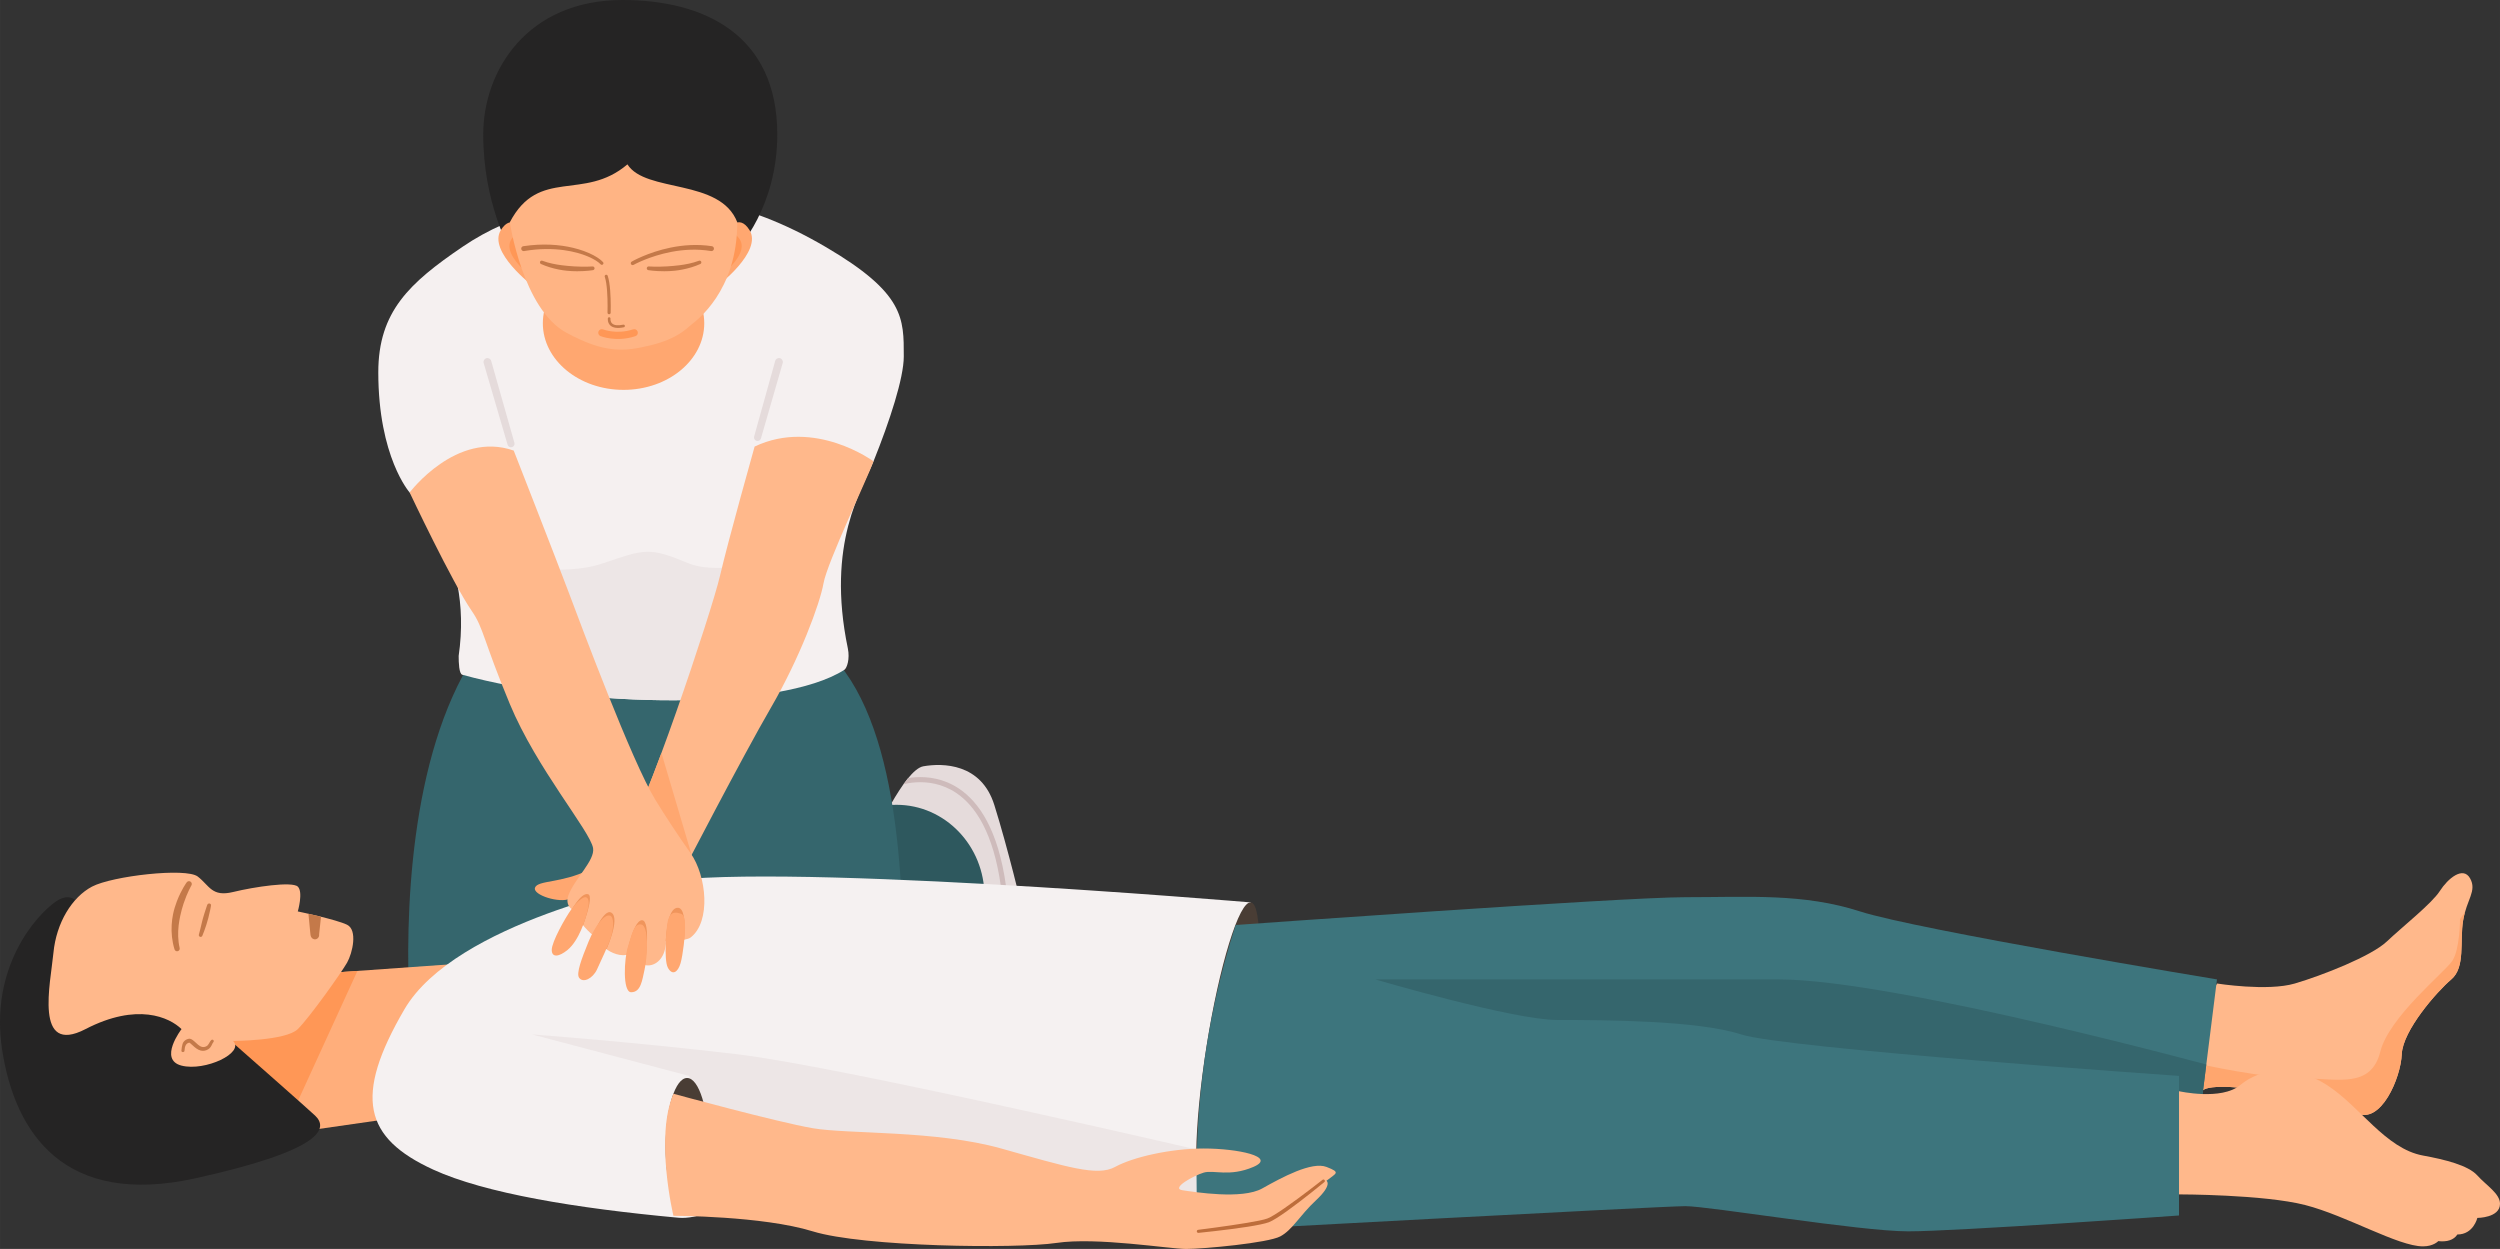
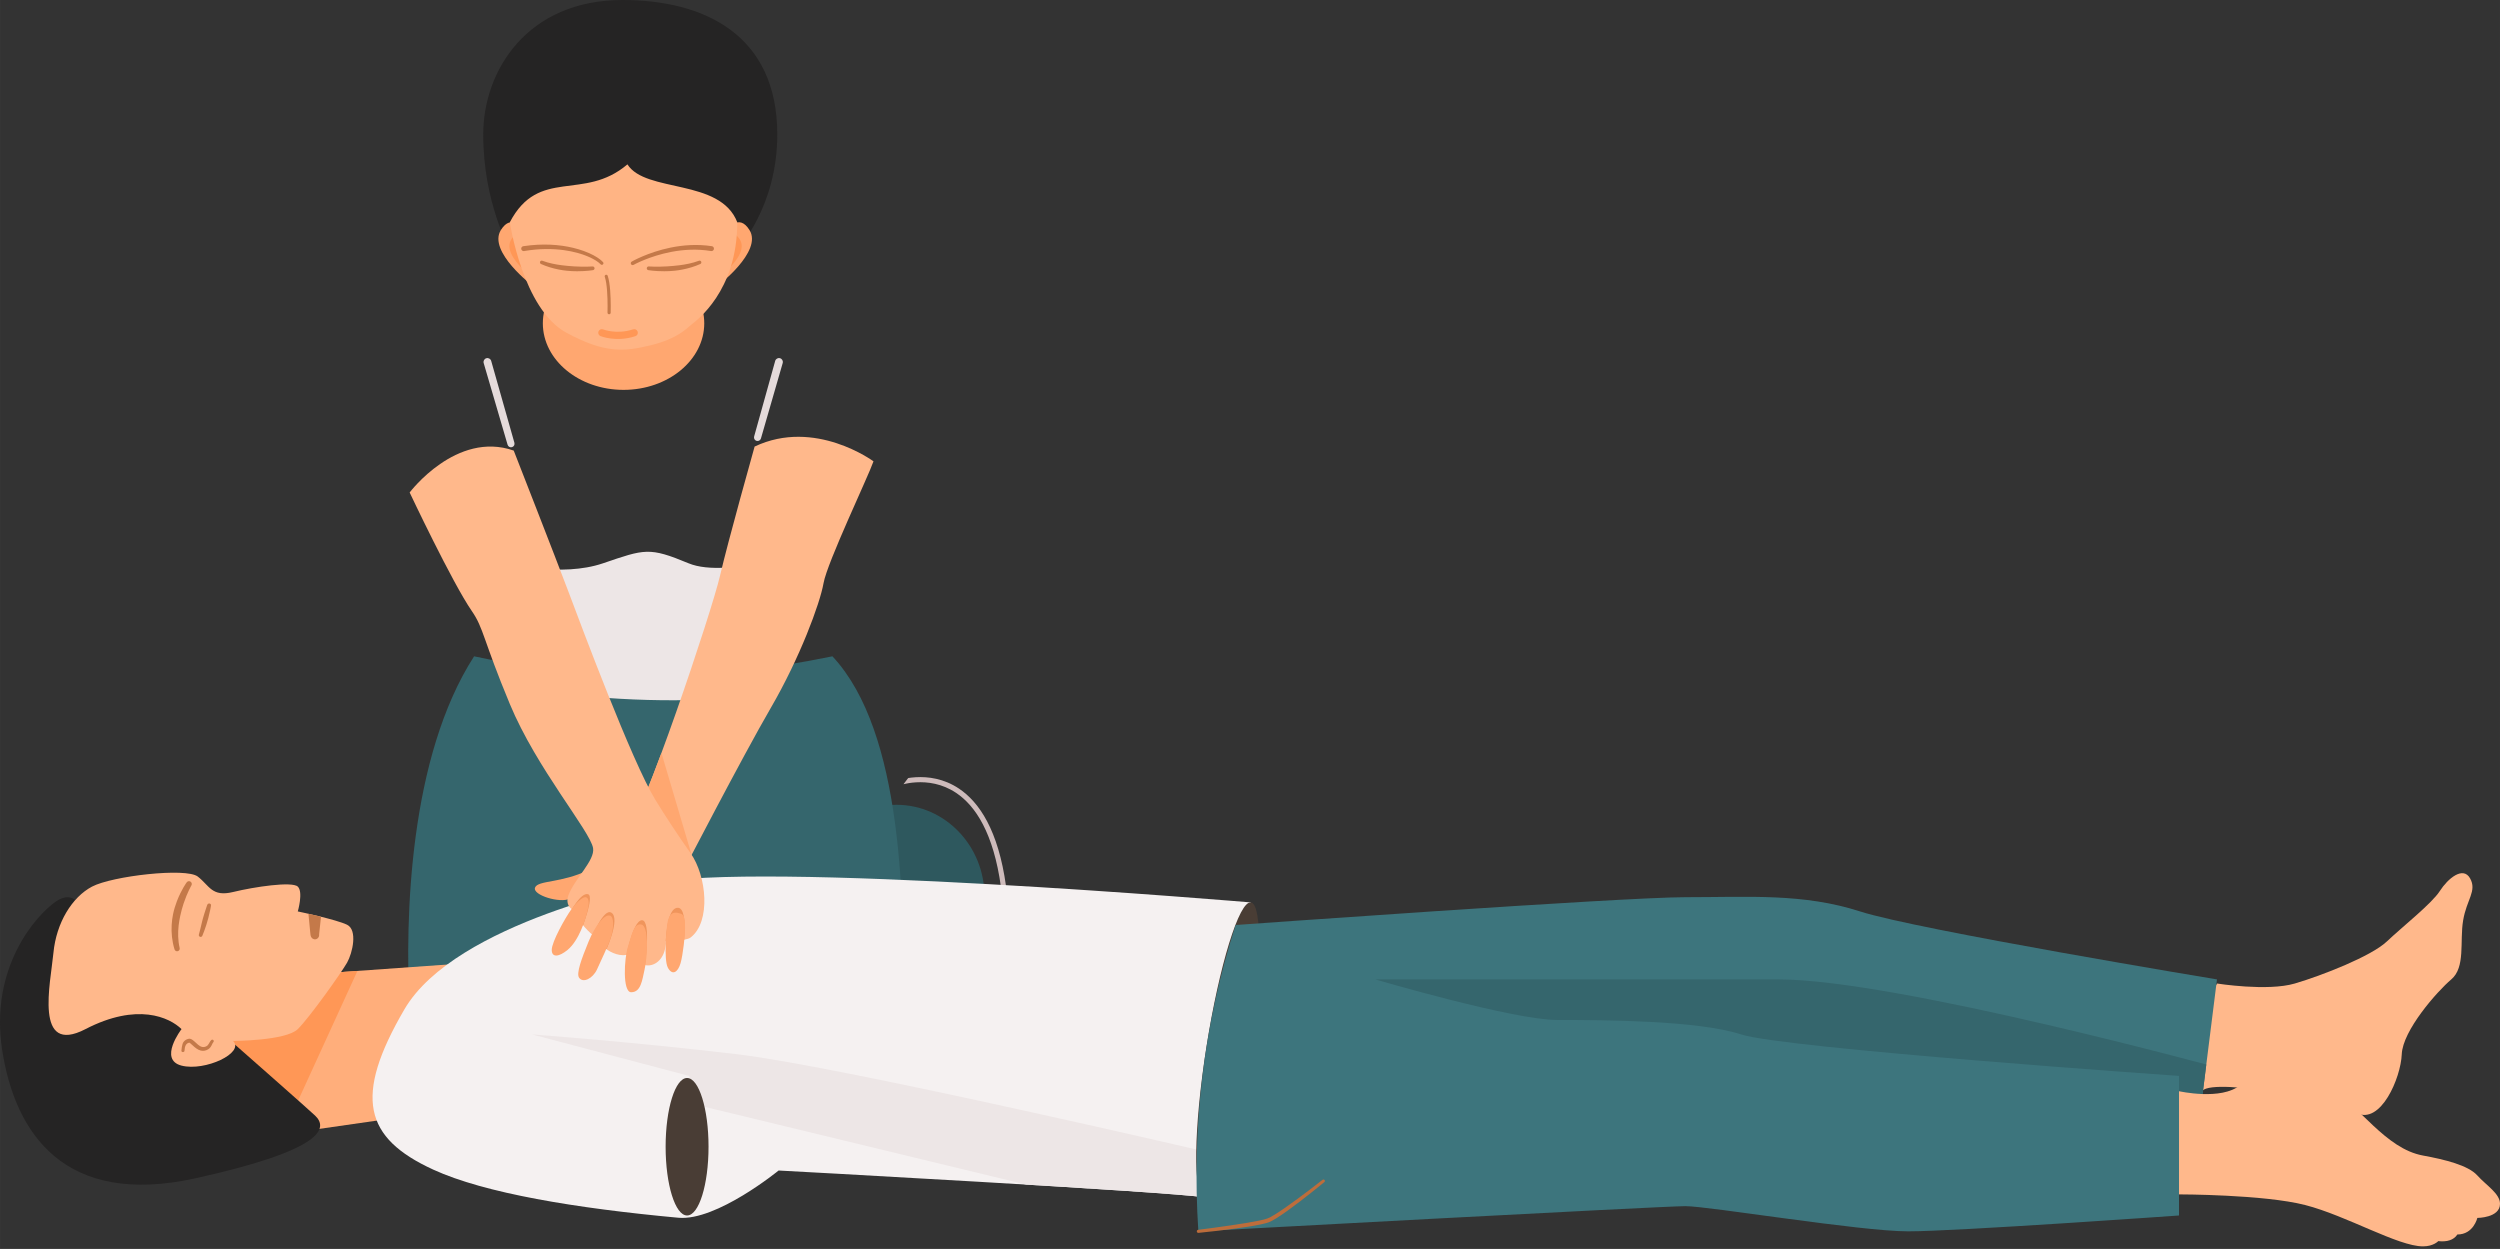
<svg xmlns="http://www.w3.org/2000/svg" id="a" width="1306.86mm" height="652.88mm" viewBox="0 0 3704.48 1850.69">
  <rect x="0" y="0" width="3704.48" height="1850.69" fill="#333333" stroke="none" />
  <defs>
    <style>.p{fill:#f0955c;}.p,.q,.r,.s,.t,.u,.v,.w,.x,.y,.z,.aa,.ab,.ac,.ad,.ae,.af,.ag,.ah,.ai,.aj{stroke-width:0px;}.p,.q,.r,.t,.u,.v,.w,.x,.y,.z,.aa,.ab,.ad,.ae,.af,.ag,.ah,.ai,.aj{fill-rule:evenodd;}.q{fill:#ffa66e;}.r{fill:#f5f0f0;}.s{clip-path:url(#e);}.s,.ac{clip-rule:evenodd;fill:none;}.t{fill:#493d35;}.u{fill:#bd6d3b;}.v{fill:#ffb88b;}.w{fill:#252424;}.x{fill:#35666d;}.y{fill:#c47949;}.z{fill:#ffb484;}.aa{fill:#2e585e;}.ab{fill:#cebbbb;}.ad{fill:#f5f1f1;}.ae{fill:#e5dbdb;}.af{fill:#ffae7b;}.ag{fill:#ede6e6;}.ak{clip-path:url(#n);}.al{clip-path:url(#k);}.am{clip-path:url(#l);}.an{clip-path:url(#o);}.ao{clip-path:url(#i);}.ap{clip-path:url(#h);}.aq{clip-path:url(#m);}.ar{clip-path:url(#j);}.as{clip-path:url(#g);}.at{clip-path:url(#f);}.au{clip-path:url(#d);}.av{clip-path:url(#b);}.aw{clip-path:url(#c);}.ah{fill:#ffa770;}.ai{fill:#ff9756;}.aj{fill:#3d757d;}</style>
    <clipPath id="b">
      <path class="ac" d="M1294.34,1242.48s45.45-102.02,73.83-106.99c28.38-4.97,85.7-4.82,105.18,57.27,20.24,64.51,41.33,153.3,41.33,153.3h-220.34v-103.58h0Z" />
    </clipPath>
    <clipPath id="c">
      <path class="ac" d="M928.75,293.29c-78.43,3.98-165.62,19.48-243.68,72.62-78.06,53.14-124.52,95.61-124.52,185.76,0,125.75,46.46,178.12,46.46,178.12,0,0,95.51,83.65,72.62,242.15,0,10.32.57,26.57,5.45,27.91,180.81,49.86,471.11,53.34,565.99-7.26,3.9-2.49,8.52-16.03,5.23-31.89-32.45-156.2,21.19-235.16,38.05-277.07,24.08-59.85,44.86-123.41,44.86-155.52,0-56.48,1.3-93.63-115.74-162.2-126.56-74.14-216.26-76.6-294.7-72.62h0Z" />
    </clipPath>
    <clipPath id="e">
      <path class="ac" d="M923.96,380.41c66,0,119.59,44.2,119.59,98.65s-53.59,98.65-119.59,98.65-119.59-44.2-119.59-98.65,53.59-98.65,119.59-98.65h0Z" />
    </clipPath>
    <clipPath id="d">
      <path class="s" d="M928.75,293.29c-78.43,3.98-165.62,19.48-243.68,72.62-78.06,53.14-124.52,95.61-124.52,185.76,0,125.75,46.46,178.12,46.46,178.12,0,0,95.51,83.65,72.62,242.15,0,10.32.57,26.57,5.45,27.91,180.81,49.86,471.11,53.34,565.99-7.26,3.9-2.49,8.52-16.03,5.23-31.89-32.45-156.2,21.19-235.16,38.05-277.07,24.08-59.85,44.86-123.41,44.86-155.52,0-56.48,1.3-93.63-115.74-162.2-126.56-74.14-216.26-76.6-294.7-72.62h0Z" />
    </clipPath>
    <clipPath id="f">
      <path class="ac" d="M928.75,293.29c-78.43,3.98-165.62,19.48-243.68,72.62-78.06,53.14-124.52,95.61-124.52,185.76,0,125.75,46.46,178.12,46.46,178.12,0,0,95.51,83.65,72.62,242.15,0,10.32.57,26.57,5.45,27.91,180.81,49.86,471.11,53.34,565.99-7.26,3.9-2.49,8.52-16.03,5.23-31.89-32.45-156.2,21.19-235.16,38.05-277.07,24.08-59.85,44.86-123.41,44.86-155.52,0-56.48,1.3-93.63-115.74-162.2-126.56-74.14-216.26-76.6-294.7-72.62h0Z" />
    </clipPath>
    <clipPath id="g">
      <path class="ac" d="M929.71,243.54c-64.88,55.37-131.04,3.59-174.26,85.78,0,0,19.04,128.84,83.94,163.76,56.26,30.27,84.59,28.55,125.56,18.34,38.57-9.61,51.53-23.79,59.78-30.6,6.94-5.74,67.76-49,67.76-151.49-25.4-65.47-135.73-42.98-162.77-85.78h0Z" />
    </clipPath>
    <clipPath id="h">
      <polygon class="ac" points="311.14 1454.22 701.87 1426.45 639.92 1648.76 271.28 1701.84 311.14 1454.22 311.14 1454.22" />
    </clipPath>
    <clipPath id="i">
      <path class="ac" d="M136.36,1313.77c-29.66,15.7-52.95,53.49-57.21,98.26-4.26,44.77-29.06,152.58,47.52,112.9,76.58-39.67,124.32-17.54,142.3,0,0,0-34.73,45.16,0,54.09,34.73,8.92,94.03-19.01,76.38-36.55,0,0,78.31-.19,95.9-17.54,17.59-17.35,64.88-84.07,73.05-98.49,8.16-14.42,15.83-48.37,0-56.16-15.83-7.8-73.05-19.73-73.05-19.73,0,0,8.38-28.78,0-36.79s-64.36.32-95.9,8.01c-31.54,7.68-34.84-9.37-52.29-22.89-17.45-13.53-127.03-.81-156.69,14.88h0Z" />
    </clipPath>
    <clipPath id="j">
-       <path class="ac" d="M3285.11,1457.37s74.84,11.91,115.31,0c40.47-11.91,113.37-40.46,136.36-62.27,22.99-21.81,66.55-56.07,78.53-74.77,11.98-18.7,34.55-37.41,44.9-18.7,10.35,18.7-5.09,30.92-10.35,62.2-5.26,31.28,3.75,69.37-17.6,87.47-21.35,18.11-71.93,75.72-73.34,110.89-1.41,35.17-31.21,104.77-67.02,87.11-43.24-21.33-232.87-56.29-230.23-28.6,0,0-11.08-101.06,23.44-163.33h0Z" />
-     </clipPath>
+       </clipPath>
    <clipPath id="k">
      <path class="ac" d="M965.05,1309.62s-290.03,56.27-365.78,186c-75.75,129.73-59.59,190.57,42.64,237.49,76.34,35.04,211.37,57.32,363.32,71.34,56.55,5.22,148.48-69.98,148.48-69.98,0,0,573.08,30.81,632.45,39.85,0,0,8.65-370.46,67.43-437.1,0,0-740.36-63.01-888.55-27.6h0Z" />
    </clipPath>
    <clipPath id="l">
      <path class="ac" d="M1118.17,661.71s-39.38,139.97-51.38,191.91c-12,51.93-113.15,355.17-142.83,390.25l84.72,53.93s91.04-175.78,133.7-249.21c42.67-73.43,72.64-154.1,77.96-184.54,5.32-30.44,66.49-158.52,73.99-180.43,0,0-86.79-64.31-176.17-21.91h0Z" />
    </clipPath>
    <clipPath id="m">
      <path class="ac" d="M607.01,729.78s69.16-91.98,154.23-62.1c0,0,62.51,159.73,81.04,209.01,18.53,49.29,93.95,251.56,128.81,308.48,13.68,22.34,32.9,51.76,52.27,79.17,23.64,33.46,30.48,101.27,0,124.84-6.99,5.4-36.74,5.53-36.74,5.53,0,46.45-51.04,46.24-44.93,8.37-11.03,28.78-59.82,0-52.46-13.91-5.24,5.39-23.97-15.99-28.74-22.37-5.9-7.89,0-18.99,0-18.99-13.04,5.3-23.7-6.62-18.2-21.25,9.33-24.82,39.59-51.65,36.52-69.83-4.27-25.28-83.54-117.76-123.36-213.51-39.82-95.74-38.6-112.11-56.26-137.68-29.09-42.1-92.17-175.77-92.17-175.77h0Z" />
    </clipPath>
    <clipPath id="n">
      <path class="ac" d="M1830.94,1370.69s572.03-41.22,666.4-41.22,174.19-6.16,259.04,21.13c84.85,27.29,528.72,100.69,528.72,100.69l-21.25,169.41-35.01,42.19v138.22s-330.1,23.49-401.28,23.49-295.45-37.32-330.22-37.32-721.64,37.32-721.64,37.32c-9.97-154,7.36-305.41,55.24-453.91h0Z" />
    </clipPath>
    <clipPath id="o">
      <path class="ac" d="M997.87,1801.56s-27.8-116.15,0-180.86c0,0,153.46,42,206.44,51.08,52.98,9.08,182.14,2.75,279.32,30.06,97.18,27.31,142.4,41.8,168.68,27.31,26.28-14.49,81.96-27.31,131.5-27.31s108.95,12.12,73.41,27.31c-35.54,15.19-58.6,4.08-73.41,8.39-14.81,4.31-49.63,23.52-31.59,26.17,18.04,2.65,88.36,14.04,118.08-2.65,29.73-16.69,73.51-40.29,95.3-31.9,21.78,8.39,14.35,9.07,0,20.49,0,0,9.3,5.71-15.43,28.82-24.73,23.11-34.9,43.9-52.99,53.6-18.08,9.7-113.37,18.64-139.63,18.64-24.68,0-132.74-17.86-192.11-8.93-59.37,8.93-286.59,5.88-361.14-17.16-74.54-23.04-206.44-23.04-206.44-23.04h0Z" />
    </clipPath>
  </defs>
-   <path class="ae" d="M1294.34,1242.48s45.45-102.02,73.83-106.99c28.38-4.97,85.7-4.82,105.18,57.27,20.24,64.51,41.33,153.3,41.33,153.3h-220.34v-103.58h0Z" />
  <g class="av">
    <path class="aa" d="M1328.39,1192.55c71.98,0,130.42,60.83,130.42,135.75s-58.44,135.75-130.42,135.75-130.42-60.83-130.42-135.75,58.44-135.75,130.42-135.75h0Z" />
    <path class="ab" d="M1329.79,1164.66c-1.96.77-4.17-.19-4.95-2.14-.77-1.96.18-4.17,2.14-4.95,0,0,48.78-19.35,94.12,11.05,29.67,19.89,58.16,61.32,69.65,144.65.29,2.08-1.17,4.01-3.25,4.3-2.08.29-4.01-1.17-4.3-3.26-11.05-80.11-37.82-120.24-66.34-139.36-41.95-28.12-87.07-10.3-87.07-10.3h0Z" />
  </g>
  <path class="x" d="M607.01,1495.91c-7.46-138.65,0-374.99,95.5-523.38,183.38,40.01,339.7,39.06,530.97,0,105.72,113.06,105.72,366.59,105.72,523.38h-732.18Z" />
-   <path class="r" d="M928.75,293.29c-78.43,3.98-165.62,19.48-243.68,72.62-78.06,53.14-124.52,95.61-124.52,185.76,0,125.75,46.46,178.12,46.46,178.12,0,0,95.51,83.65,72.62,242.15,0,10.32.57,26.57,5.45,27.91,180.81,49.86,471.11,53.34,565.99-7.26,3.9-2.49,8.52-16.03,5.23-31.89-32.45-156.2,21.19-235.16,38.05-277.07,24.08-59.85,44.86-123.41,44.86-155.52,0-56.48,1.3-93.63-115.74-162.2-126.56-74.14-216.26-76.6-294.7-72.62h0Z" />
+   <path class="r" d="M928.75,293.29h0Z" />
  <g class="aw">
    <path class="ah" d="M923.96,380.41c66,0,119.59,44.2,119.59,98.65s-53.59,98.65-119.59,98.65-119.59-44.2-119.59-98.65,53.59-98.65,119.59-98.65h0Z" />
  </g>
  <g class="au">
    <path class="ai" d="M924.46,346.67c59.1,0,107.09,44.2,107.09,98.65s-47.98,98.65-107.09,98.65-107.09-44.2-107.09-98.65,47.98-98.65,107.09-98.65h0Z" />
  </g>
  <g class="at">
    <path class="ag" d="M752.64,834.68s78.95,21.12,140.91,0c61.95-21.11,68.3-24.33,126.75,0,58.44,24.33,193.67-24.33,193.67-24.33l-104.82,229.35h-307.48l-49.03-205.02h0Z" />
  </g>
  <path class="w" d="M755.44,369.42s-39.41-68.68-39.41-170.09C716.03,104.44,781.56,0,922.39,0c120.26,0,229.38,50.87,229.38,199.33,0,108.57-59.29,170.09-59.29,170.09h-337.04Z" />
  <path class="ah" d="M789.89,423.99s-67.61-51.24-47.71-83.11c16.22-26,32.54,0,32.54,0l15.17,83.11h0Z" />
  <path class="ah" d="M1062.89,423.99s67.61-51.24,47.71-83.11c-16.22-26-32.55,0-32.55,0l-15.17,83.11h0Z" />
  <path class="ai" d="M806.2,423.99s-67.61-43.45-47.71-70.48c16.22-22.04,32.55,0,32.55,0l15.17,70.48h0Z" />
  <path class="ai" d="M1047.7,423.99s67.61-43.45,47.71-70.48c-16.22-22.04-32.54,0-32.54,0l-15.17,70.48h0Z" />
  <path class="z" d="M929.71,243.54c-64.88,55.37-131.04,3.59-174.26,85.78,0,0,19.04,128.84,83.94,163.76,56.26,30.27,84.59,28.55,125.56,18.34,38.57-9.61,51.53-23.79,59.78-30.6,6.94-5.74,67.76-49,67.76-151.49-25.4-65.47-135.73-42.98-162.77-85.78h0Z" />
  <g class="as">
    <path class="ai" d="M889.78,498.02c-2.73-1.11-4.04-4.23-2.93-6.95,1.11-2.73,4.23-4.04,6.95-2.93,0,0,19.83,7.95,44.36-.13,2.8-.92,5.81.6,6.74,3.4.92,2.8-.6,5.81-3.4,6.74-28.6,9.42-51.72-.13-51.72-.13h0Z" />
-     <path class="y" d="M900.69,471.77c.15-1.08,1.15-1.84,2.23-1.69,1.08.15,1.84,1.15,1.69,2.23,0,0-.64,4.61,2.93,7.43,2.68,2.13,7.5,3.14,16.01,1.34,1.07-.23,2.12.46,2.35,1.53.23,1.07-.46,2.12-1.53,2.35-10.28,2.17-16.05.46-19.29-2.11-5.32-4.21-4.39-11.08-4.39-11.08h0Z" />
    <path class="y" d="M960.82,400.36c-1.53-.19-2.62-1.58-2.43-3.11.19-1.53,1.58-2.62,3.11-2.43,0,0,11.43.89,27.08-.1,2.87-.18,5.88-.41,9-.69,2.91-.26,5.91-.57,8.96-.95,9.54-1.19,19.62-3.14,29.12-6.7,1.34-.55,2.87.1,3.42,1.43.55,1.34-.09,2.87-1.43,3.42-8.48,3.78-17.46,6.43-26.22,8.15-3.94.78-7.84,1.37-11.61,1.77-5.55.58-10.83.79-15.6.79-13.82.02-23.39-1.59-23.39-1.59h0Z" />
    <path class="y" d="M877.87,394.82c1.53-.19,2.92.9,3.11,2.43.19,1.53-.9,2.92-2.43,3.11,0,0-9.57,1.6-23.39,1.59-4.77,0-10.05-.21-15.6-.79-3.78-.4-7.67-.99-11.62-1.77-8.76-1.72-17.74-4.37-26.22-8.15-1.34-.55-1.98-2.08-1.43-3.42.55-1.34,2.08-1.98,3.42-1.43,9.51,3.56,19.58,5.5,29.12,6.7,3.06.38,6.05.68,8.96.95,3.12.28,6.13.51,9,.69,15.66.98,27.08.1,27.08.1h0Z" />
    <path class="y" d="M938.83,392.49c-1.34.77-3.04.3-3.81-1.04-.76-1.34-.3-3.04,1.04-3.81,0,0,23.68-13.78,57.53-20.73,18.19-3.73,39.3-5.48,61.26-2.11,1.99.32,3.35,2.2,3.03,4.19-.32,1.99-2.2,3.35-4.19,3.03-21.04-3.54-41.33-2.12-58.85,1.21-32.87,6.25-56.01,19.24-56.01,19.24h0Z" />
    <path class="y" d="M904.9,463.41c-.04,1.3-1.13,2.32-2.43,2.28-1.3-.04-2.32-1.13-2.28-2.43,0,0,.54-16.6-.65-32.31-.6-7.95-1.62-15.66-3.42-20.78-.42-1.2.21-2.51,1.41-2.94,1.2-.42,2.51.21,2.93,1.41,1.91,5.41,3.06,13.56,3.71,21.96,1.23,15.95.73,32.81.73,32.81h0Z" />
    <path class="y" d="M893.56,388.45c.89.98.82,2.49-.15,3.38-.98.89-2.49.82-3.38-.15-6.65-7.13-25.92-17.02-54.12-20.96-16.86-2.36-36.9-2.54-59.36,1.31-1.99.32-3.87-1.04-4.19-3.03-.32-1.99,1.04-3.87,3.03-4.19,29-4.35,53.98-2.32,73.53,2.33,23.14,5.5,38.74,14.7,44.65,21.31h0Z" />
  </g>
  <polygon class="af" points="311.14 1454.22 701.87 1426.45 639.92 1648.76 271.28 1701.84 311.14 1454.22 311.14 1454.22" />
  <g class="ap">
    <polygon class="ai" points="535.24 1426.45 433.53 1648.76 278.28 1503.67 535.24 1426.45 535.24 1426.45" />
  </g>
  <path class="w" d="M121.04,1348.19s-9.72-32.07-38.34-12.26c-28.62,19.81-98.56,96.91-79.44,220.35,19.12,123.44,92.49,232.55,286.27,189.72s195.92-75.23,177.45-92.82c-18.46-17.59-345.95-304.99-345.95-304.99h0Z" />
  <path class="v" d="M136.36,1313.77c-29.66,15.7-52.95,53.49-57.21,98.26-4.26,44.77-29.06,152.58,47.52,112.9,76.58-39.67,124.32-17.54,142.3,0,0,0-34.73,45.16,0,54.09,34.73,8.92,94.03-19.01,76.38-36.55,0,0,78.31-.19,95.9-17.54,17.59-17.35,64.88-84.07,73.05-98.49,8.16-14.42,15.83-48.37,0-56.16-15.83-7.8-73.05-19.73-73.05-19.73,0,0,8.38-28.78,0-36.79s-64.36.32-95.9,8.01c-31.54,7.68-34.84-9.37-52.29-22.89-17.45-13.53-127.03-.81-156.69,14.88h0Z" />
  <g class="ao">
    <path class="y" d="M268.78,1557.06c-.02-.13.67-9.65,3.05-12.96,1.74-2.41,4.3-4.17,7.86-4.86,1.14-.21,2.36-.02,3.65.55,1.35.6,2.87,1.75,4.49,3.2,1.69,1.51,3.55,3.37,5.59,5.01,1.72,1.38,3.54,2.64,5.6,3.21,2.11.59,4.44.45,7.02-1,.85-.47,1.51-1.05,2.05-1.72,1.96-2.42,2.92-5.4,4.94-7.29.85-.85,2.24-.85,3.09,0,.85.85.85,2.24,0,3.09-.79.85-1.28,1.96-1.82,3.09-.65,1.38-1.33,2.8-2.26,4.1-.85,1.21-1.92,2.29-3.33,3.2-3.99,2.54-7.71,2.88-11.11,2.09-4.72-1.09-8.86-4.64-12.27-7.82-1.34-1.25-2.53-2.44-3.65-3.25-.28-.2-.53-.38-.79-.52-.13-.07-.36-.17-.36-.17,0,0,.07-.02.11-.02-2.54.35-4.23,1.71-5.29,3.56-1.28,2.23-1.81,5-1.91,7.64,0,.18,0,.46-.01.59-.18,2.67-3.09,2.26-3.5,2.01-.1-.06-.96-.36-1.17-1.73h0Z" />
    <path class="y" d="M312.71,1340.98c.23,1.17-2.26,12.39-4.02,19.31-.88,3.46-1.97,7.08-3.08,10.57-1.99,6.2-4.17,11.92-5.75,15.66-.51,1.42-2.08,2.15-3.49,1.64-1.42-.51-2.15-2.08-1.64-3.49,1.31-4.32,2.84-11.32,4.57-18.44.4-1.65.82-3.31,1.27-4.94.71-2.56,1.45-5.04,2.17-7.35,1.65-5.34,3.14-9.71,3.86-11.79.24-.69.41-1.16.51-1.38.71-1.59,1.87-1.88,2.1-1.93,1.56-.38,3.21.56,3.52,2.13h0Z" />
    <path class="y" d="M276.53,1307.6c1.27-1.93,3.87-2.46,5.8-1.19,1.93,1.27,2.46,3.87,1.19,5.8,0,0-6.13,10.53-11.44,26.49-1.86,5.59-3.61,11.84-5.03,18.56-.96,4.53-1.82,9.25-2.36,14.15-1.17,10.5-1.14,21.75,1.49,33.26.56,2.1-.69,4.25-2.79,4.81-2.1.56-4.25-.69-4.81-2.79-3.76-12.34-4.86-24.62-4.21-36.14.3-5.37.97-10.57,1.98-15.51,1.47-7.25,3.59-13.95,5.87-19.88,6.51-16.9,14.32-27.56,14.32-27.56h0Z" />
    <path class="y" d="M472.84,1384.77c.03.27.05.54.05.82,0,3.49-2.84,6.33-6.33,6.33-.6.06-5.35-.47-6.4-6.11-.1-.53-.2-1.65-.38-3.19-.89-7.81-2.67-27.69-2.67-27.69.06-5.22,4.34-9.4,9.56-9.34,5.22.06,9.4,4.34,9.34,9.56,0,0-2.24,19.58-2.94,27.32-.1,1.12-.22,2.31-.22,2.31,0,0,0,0,0,0h0Z" />
  </g>
  <path class="v" d="M3285.11,1457.37s74.84,11.91,115.31,0c40.47-11.91,113.37-40.46,136.36-62.27,22.99-21.81,66.55-56.07,78.53-74.77,11.98-18.7,34.55-37.41,44.9-18.7,10.35,18.7-5.09,30.92-10.35,62.2-5.26,31.28,3.75,69.37-17.6,87.47-21.35,18.11-71.93,75.72-73.34,110.89-1.41,35.17-31.21,104.77-67.02,87.11-43.24-21.33-232.87-56.29-230.23-28.6,0,0-11.08-101.06,23.44-163.33h0Z" />
  <g class="ar">
    <path class="q" d="M3259.97,1576.74s93.55,21.29,152.71,21.29c51.34,0,100.57,15.34,114.46-39.74,12.96-51.38,94.92-117.22,106.5-134.25,11.58-17.03,11.58-62.07,11.58-62.07l37.34-53.83,8.24,268.6-141.59,88.24h-307.57l18.33-88.24h0Z" />
  </g>
  <path class="ad" d="M965.05,1309.62s-290.03,56.27-365.78,186c-75.75,129.73-59.59,190.57,42.64,237.49,76.34,35.04,211.37,57.32,363.32,71.34,56.55,5.22,148.48-69.98,148.48-69.98,0,0,573.08,30.81,632.45,39.85,0,0,8.65-370.46,67.43-437.1,0,0-740.36-63.01-888.55-27.6h0Z" />
  <g class="al">
    <path class="ag" d="M788.41,1532.81s147.56,10.82,303.8,29.35c156.24,18.53,714.76,149.05,714.76,149.05v113.4l-766.85-185.47-19.27-44.91-232.44-61.41h0Z" />
  </g>
  <path class="v" d="M1118.17,661.71s-39.38,139.97-51.38,191.91c-12,51.93-113.15,355.17-142.83,390.25l84.72,53.93s91.04-175.78,133.7-249.21c42.67-73.43,72.64-154.1,77.96-184.54,5.32-30.44,66.49-158.52,73.99-180.43,0,0-86.79-64.31-176.17-21.91h0Z" />
  <g class="am">
    <polygon class="ah" points="976.83 1104.59 1024.84 1266.77 938.33 1182.33 976.83 1104.59 976.83 1104.59" />
  </g>
  <path class="ah" d="M872.59,1289c-41.04,19.98-75.41,15.11-79.77,26.21-4.36,11.1,37.52,23.92,51.82,16.3,14.3-7.62,27.95-9.06,27.95-9.06,0,0,13.93-40.23,0-33.45h0Z" />
  <path class="v" d="M607.01,729.78s69.16-91.98,154.23-62.1c0,0,62.51,159.73,81.04,209.01,18.53,49.29,93.95,251.56,128.81,308.48,13.68,22.34,32.9,51.76,52.27,79.17,23.64,33.46,30.48,101.27,0,124.84-6.99,5.4-36.74,5.53-36.74,5.53,0,46.45-51.04,46.24-44.93,8.37-11.03,28.78-59.82,0-52.46-13.91-5.24,5.39-23.97-15.99-28.74-22.37-5.9-7.89,0-18.99,0-18.99-13.04,5.3-23.7-6.62-18.2-21.25,9.33-24.82,39.59-51.65,36.52-69.83-4.27-25.28-83.54-117.76-123.36-213.51-39.82-95.74-38.6-112.11-56.26-137.68-29.09-42.1-92.17-175.77-92.17-175.77h0Z" />
  <g class="aq">
    <path class="p" d="M844.53,1352.36s16.23-30.87,26.97-27.27c9.68,3.25-10.37,53.5-10.37,53.5l14.91,13.06s17.85-46.53,29.83-39.29c14.32,8.65-9.02,58.34-9.02,58.34l29,16.24s11.08-63.35,25.41-63.35,3.88,70.37,3.88,70.37l31.13,2.85s-4.83-91.67,18.06-91.67c18.03,0,6.49,73.38,6.49,73.38v57.25l-238.14-79.21,71.85-44.19h0Z" />
  </g>
  <path class="ae" d="M762.24,656.1c.8,2.79-.81,5.7-3.59,6.51-2.79.8-5.7-.81-6.51-3.59l-35.43-121.04c-.89-3.07.89-6.29,3.96-7.17s6.28.89,7.17,3.96l34.4,121.34h0Z" />
  <path class="ae" d="M1127.56,649.68c-.79,2.79-3.7,4.41-6.49,3.62-2.79-.79-4.41-3.7-3.62-6.49l31.22-112.03c.87-3.08,4.08-4.86,7.15-3.99,3.08.87,4.86,4.08,3.99,7.15l-32.25,111.74h0Z" />
  <path class="ah" d="M846.3,1347.82c-8.97,12.63-28.75,47.82-28.74,59.75,0,11.92,10.95,10.29,23.47,0,17.16-14.11,26.38-45.73,28.37-53.79,1.88-7.64,5.57-19.87,0-23.77-5.23-3.65-18.18,10.9-23.09,17.81h0Z" />
  <path class="ah" d="M903.91,1356.73c-8.26-2.39-22.02,14.68-31.72,38.4-10.57,25.82-18.56,47.33-14.08,53.69,5.89,8.37,20.14,1.16,26.39-12.02,6.25-13.18,16.76-36.58,19.42-44.01,6.72-18.74,5.6-34.44,0-36.06h0Z" />
  <path class="ah" d="M950.55,1370c-11.58-2.75-14.61,16.35-19.81,32-6.04,18.14-8.42,68.3,4.5,68.3,14.56,0,16.29-17.83,19.86-33.5,4.75-20.89,6.4-64.21-4.55-66.8h0Z" />
  <path class="ah" d="M989.67,1364.25c-2.14,8.26-6.44,57.84,0,69.73,6.44,11.89,14.78,7.14,18.77-6.73,3.61-12.56,6.71-41.35,6.71-51.68,0-13.78-1.05-20.16-6.71-21.8-5.66-1.64-14.84-4.71-18.77,10.48h0Z" />
  <path class="t" d="M1853.59,1337.22c17.33,2.73,15.97,102.88-3.05,223.5-19.02,120.62-48.53,216.33-65.86,213.6-17.33-2.73-15.97-102.88,3.05-223.5,19.02-120.62,48.53-216.33,65.86-213.6h0Z" />
  <path class="t" d="M1018.11,1597.37c17.55,0,31.79,45.65,31.79,101.87,0,56.22-14.25,101.87-31.8,101.87-17.55,0-31.79-45.65-31.79-101.87,0-56.22,14.25-101.87,31.8-101.87h0Z" />
  <path class="aj" d="M1830.94,1370.69s572.03-41.22,666.4-41.22,174.19-6.16,259.04,21.13c84.85,27.29,528.72,100.69,528.72,100.69l-21.25,169.41-35.01,42.19v138.22s-330.1,23.49-401.28,23.49-295.45-37.32-330.22-37.32-721.64,37.32-721.64,37.32c-9.97-154,7.36-305.41,55.24-453.91h0Z" />
  <g class="ak">
    <path class="x" d="M2037.85,1451.29s204.57,60.11,269.32,60.11c70,0,209.08.61,272.71,21.4,63.62,20.79,648.97,61.49,648.97,61.49v78.78l52.78-47.31s13.51-33.04,13.51-41.44c0,0-485.51-133.03-659.57-133.03h-597.71Z" />
  </g>
  <path class="v" d="M3228.85,1616.95s62.8,14.22,90.74-9.13c30.12-25.16,79.23-31.65,128.46,0,49.01,31.51,86.75,94.26,142.31,104.45,32.51,5.96,66.93,14.41,80.56,29.54,13.47,14.95,33.57,26.82,33.57,41.97,0,20.93-33.57,20.93-33.57,20.93,0,0-5.72,24.56-29.6,24.56-5.32,8.29-15.6,11.28-28.32,9.83,0,0-7.06,7.77-22.65,7.77-36.86,0-113.1-45.44-174.44-61.23-61.34-15.79-187.06-15.79-187.06-15.79v-152.9h0Z" />
-   <path class="v" d="M997.87,1801.56s-27.8-116.15,0-180.86c0,0,153.46,42,206.44,51.08,52.98,9.08,182.14,2.75,279.32,30.06,97.18,27.31,142.4,41.8,168.68,27.31,26.28-14.49,81.96-27.31,131.5-27.31s108.95,12.12,73.41,27.31c-35.54,15.19-58.6,4.08-73.41,8.39-14.81,4.31-49.63,23.52-31.59,26.17,18.04,2.65,88.36,14.04,118.08-2.65,29.73-16.69,73.51-40.29,95.3-31.9,21.78,8.39,14.35,9.07,0,20.49,0,0,9.3,5.71-15.43,28.82-24.73,23.11-34.9,43.9-52.99,53.6-18.08,9.7-113.37,18.64-139.63,18.64-24.68,0-132.74-17.86-192.11-8.93-59.37,8.93-286.59,5.88-361.14-17.16-74.54-23.04-206.44-23.04-206.44-23.04h0Z" />
  <g class="an">
    <path class="u" d="M1775.95,1826.87c-1.26.14-2.39-.77-2.53-2.02-.14-1.26.77-2.39,2.02-2.53,0,0,41.32-5.08,72.48-10.32,13.31-2.24,24.76-4.44,30.13-6.46,5.32-1.96,14.68-7.92,25.22-15.2,25.03-17.27,56.42-42.06,56.42-42.06.92-.74,2.28-.6,3.02.32.75.92.6,2.28-.32,3.02,0,0-30.99,25.61-55.88,43.34-10.96,7.8-20.79,14.05-26.36,16.17-5.58,2.08-17.44,4.49-31.28,6.67-31.33,4.93-72.91,9.07-72.91,9.07h0Z" />
  </g>
</svg>